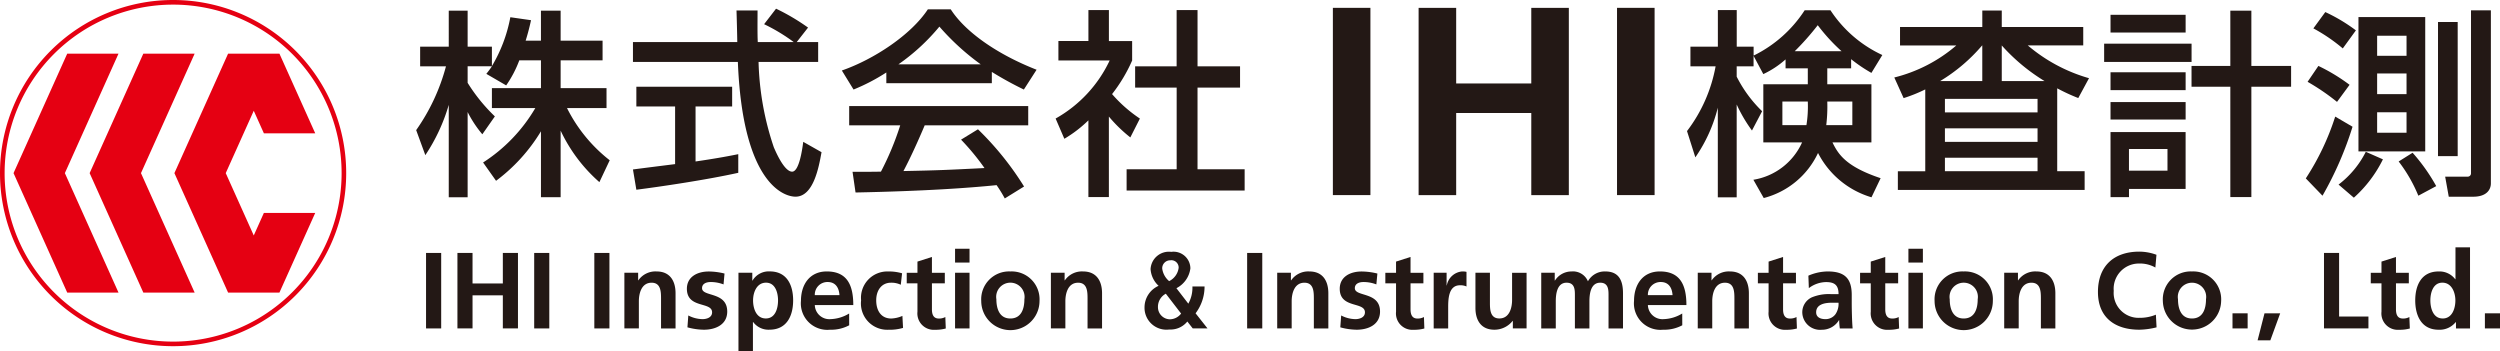
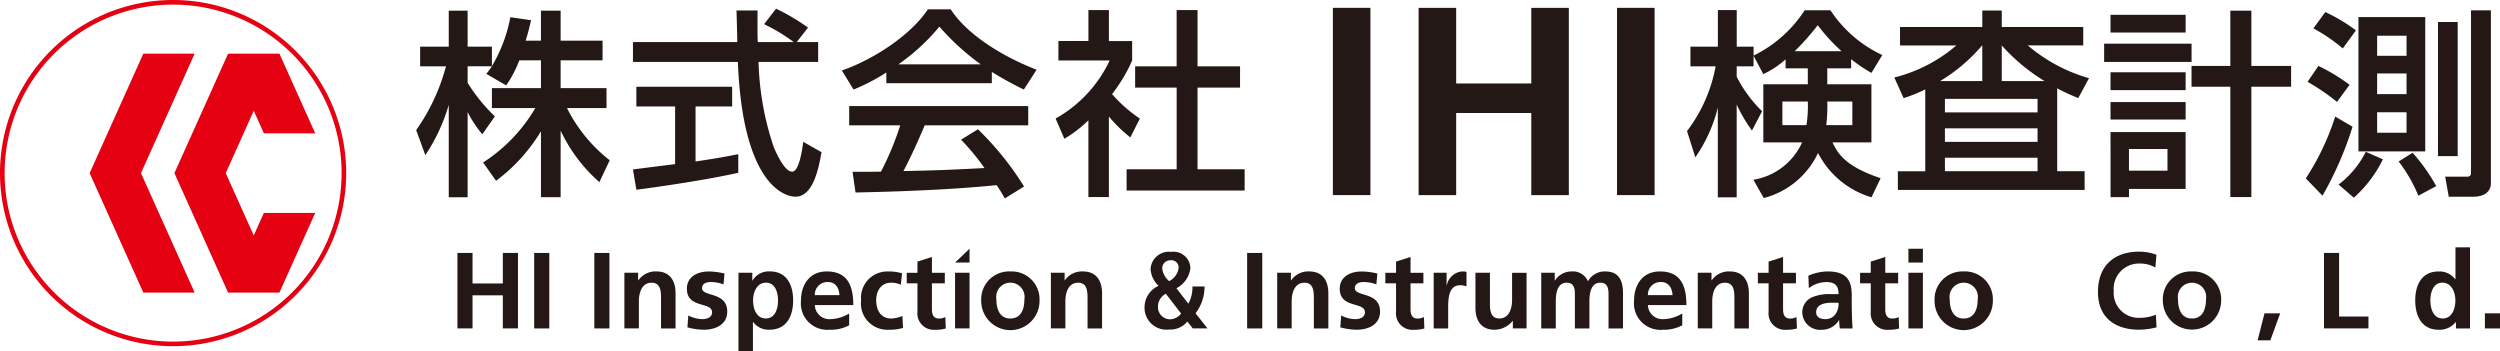
<svg xmlns="http://www.w3.org/2000/svg" id="グループ_101" data-name="グループ 101" width="244.086" height="34.283" viewBox="0 0 244.086 34.283">
  <defs>
    <clipPath id="clip-path">
      <rect id="長方形_73" data-name="長方形 73" width="244.086" height="34.283" fill="none" />
    </clipPath>
  </defs>
  <g id="グループ_49" data-name="グループ 49" transform="translate(0 0)" clip-path="url(#clip-path)">
    <path id="パス_148" data-name="パス 148" d="M36.234,5.522a11.02,11.02,0,0,1-1.28,2.444L33.015,6.84c.154-.194.368-.464.545-.738H31.19V7.716a16.851,16.851,0,0,0,2.659,3.277L32.625,12.74a11.1,11.1,0,0,1-1.435-2.173v8.322H29.347V9.867a17.766,17.766,0,0,1-2.287,4.91l-.894-2.444a19.486,19.486,0,0,0,2.91-6.23H26.553V4.183h2.794V.672H31.19V4.183h2.37v1.9a14.5,14.5,0,0,0,1.8-4.772l2.019.29c-.116.544-.272,1.185-.525,2h1.494V.672H40.27V3.6h4.095V5.522H40.27V8.236h4.48v1.941H40.891a14.912,14.912,0,0,0,4.171,5.1l-1.008,2.135a15.4,15.4,0,0,1-3.784-5.03v6.5H38.349V12.448a16.945,16.945,0,0,1-4.384,4.833L32.7,15.494a15.828,15.828,0,0,0,5.1-5.317H33.56V8.236h4.789V5.522Z" transform="translate(14.467 0.371)" fill="#231815" />
    <path id="パス_149" data-name="パス 149" d="M39.795,16.243c1.05-.138,3.668-.466,4.115-.522V10.092H40.127V8.169H49.48v1.922H45.907v5.373c2.233-.326,3.416-.562,4.171-.714v1.82c-3.162.7-7.662,1.36-9.951,1.652ZM55.784,3.806h2.093v1.94H52.058a28.145,28.145,0,0,0,1.494,8.344c.1.211.972,2.368,1.784,2.368.66,0,.972-2.02,1.085-2.912l1.786,1.011c-.269,1.492-.792,4.343-2.541,4.343-1.165,0-5.163-1.335-5.628-13.155H39.795V3.806H49.98c0-.427-.057-2.579-.075-3.086H51.96c0,1.205-.019,2.311.022,3.086h3.511A17.47,17.47,0,0,0,52.6,2.06L53.766.546a20.721,20.721,0,0,1,3.124,1.845Z" transform="translate(22.003 0.302)" fill="#231815" />
    <path id="パス_150" data-name="パス 150" d="M66.489,5.958a23.8,23.8,0,0,1-4.036-3.683,19.967,19.967,0,0,1-4,3.683Zm2.348,13.094a12.836,12.836,0,0,0-.8-1.3c-2.655.272-7.005.584-13.771.719l-.292-2.017c.407,0,2.173,0,2.773-.02a28.186,28.186,0,0,0,1.882-4.52H53.645V10.03H71.126v1.885H61.018c-.662,1.572-1.416,3.221-2.075,4.463,3.626-.076,4.033-.1,7.914-.293a23.378,23.378,0,0,0-2.289-2.773L66.219,12.3a29.253,29.253,0,0,1,4.5,5.587ZM57.272,6.753a19.022,19.022,0,0,1-3.2,1.666L52.929,6.561c3.123-1.087,6.75-3.472,8.4-5.976h2.23c1.416,2.208,4.541,4.4,8.384,5.9L70.7,8.419A33.733,33.733,0,0,1,67.573,6.7V7.8h-10.3Z" transform="translate(29.264 0.323)" fill="#231815" />
    <path id="パス_151" data-name="パス 151" d="M78.184.634h2.041V6.125h4.151V8.2H80.224v7.974h4.6v2.078H73.3V16.174h4.887V8.2H74.132V6.125h4.051ZM71.569,18.893h-2V11.4a12.32,12.32,0,0,1-2.348,1.8l-.853-1.977a12.681,12.681,0,0,0,5.277-5.667H66.641v-1.9h2.93V.634h2V3.659H73.84v1.9a15.207,15.207,0,0,1-1.96,3.277,13.43,13.43,0,0,0,2.716,2.39l-.933,1.84a14.089,14.089,0,0,1-2.095-2.036Z" transform="translate(36.696 0.35)" fill="#231815" />
    <rect id="長方形_65" data-name="長方形 65" width="3.666" height="18.282" transform="translate(130.134 0.766)" fill="#231815" />
    <path id="パス_152" data-name="パス 152" d="M89.191.493h3.668V7.879h7.333V.493h3.666V18.776h-3.666V10.76H92.859v8.016H89.191Z" transform="translate(49.314 0.273)" fill="#231815" />
    <rect id="長方形_66" data-name="長方形 66" width="3.668" height="18.282" transform="translate(157.877 0.766)" fill="#231815" />
    <path id="パス_153" data-name="パス 153" d="M122.208,11.866V9.56h-2.446a15.572,15.572,0,0,1-.1,2.306Zm-1.05-7.215a17.975,17.975,0,0,1-2.328-2.542,25.424,25.424,0,0,1-2.249,2.542Zm-3.432,7.215a11.585,11.585,0,0,0,.134-2.306h-2.482v2.306Zm-2.037-6.418a9,9,0,0,1-2.173,1.435L112.564,5.1V6.124h-1.648V7.134a12.587,12.587,0,0,0,2.483,3.374l-.991,1.884a14.362,14.362,0,0,1-1.492-2.542v9.063h-1.842V10.16a14.77,14.77,0,0,1-2.194,4.851l-.814-2.564a14.778,14.778,0,0,0,2.792-6.323H106.4V4.205h2.679V.635h1.842v3.57h1.648v.871A12.463,12.463,0,0,0,117.552.654h2.522a12.16,12.16,0,0,0,5.062,4.367L124.07,6.767a14.8,14.8,0,0,1-1.98-1.34V6.32h-2.328V7.873h4.308v5.682h-3.8c.584,1.224,1.4,2.385,4.7,3.492l-.893,1.865a8.6,8.6,0,0,1-5.219-4.328,8.077,8.077,0,0,1-5.3,4.4L112.546,17.2a6.32,6.32,0,0,0,4.755-3.646h-3.784V7.873h4.343V6.32h-2.171Z" transform="translate(58.644 0.351)" fill="#231815" />
    <path id="パス_154" data-name="パス 154" d="M133.765,7.547a18.489,18.489,0,0,1-4.173-3.474V7.547Zm-9.723,8.806h9.044v-1.32h-9.044Zm0-2.87h9.044V12.165h-9.044Zm0-2.871h9.044V9.291h-9.044Zm3.648-3.065V4.073h-.017a16.665,16.665,0,0,1-4.093,3.474Zm-5.567.817a14.936,14.936,0,0,1-2.113.851L119.1,7.2a14.722,14.722,0,0,0,6.053-3.126h-5.494V2.27h8.033V.66h1.9V2.27h7.955v1.8h-5.413a15.975,15.975,0,0,0,5.976,3.2l-1.048,1.938a18.258,18.258,0,0,1-2.056-.95v8.089h2.677V18.18H119.447V16.354h2.676Z" transform="translate(65.849 0.365)" fill="#231815" />
    <path id="パス_155" data-name="パス 155" d="M146.668,6.065h3.879V8.1h-3.879V18.872h-2.054V8.1h-3.788V6.065h3.788V.672h2.054ZM134.717,16.289h3.761V14.176h-3.761Zm-1.8-3.763h7.331v5.547h-5.528v.8h-1.8Zm0-2.93h7.333V11.3h-7.333Zm0-2.91h7.333V8.432h-7.333Zm0-5.609h7.333v1.73h-7.333Zm-.623,2.814h8.536V5.674h-8.536Z" transform="translate(73.143 0.371)" fill="#231815" />
    <path id="パス_156" data-name="パス 156" d="M161.1.648h1.94v16.9c0,.582-.388,1.3-1.727,1.3h-2.385l-.351-1.958h2.194a.321.321,0,0,0,.329-.312Zm-3.222,1.144H159.8V14.885h-1.923Zm-2.482,12.763a17.973,17.973,0,0,1,2.309,3.258l-1.747.936a14.4,14.4,0,0,0-1.921-3.34ZM151.935,12.6h2.871v-2h-2.871Zm0-3.767h2.871V6.816h-2.871Zm0-3.742h2.871V3.131h-2.871Zm-1.823-3.784h6.519V14.421h-6.519ZM152.5,15.2a12.3,12.3,0,0,1-2.839,3.744l-1.492-1.281a9.217,9.217,0,0,0,2.659-3.2ZM146.874.82a16.44,16.44,0,0,1,2.988,1.787L148.581,4.37a16.665,16.665,0,0,0-2.871-1.958ZM146.2,6.078a17.974,17.974,0,0,1,3.044,1.845L148.019,9.59a21.982,21.982,0,0,0-2.874-1.961Zm3.334,5.938A33.36,33.36,0,0,1,146.6,18.75l-1.629-1.69a24.77,24.77,0,0,0,2.871-6.035Z" transform="translate(80.155 0.358)" fill="#231815" />
-     <rect id="長方形_67" data-name="長方形 67" width="1.478" height="7.37" transform="translate(41.597 24.696)" fill="#231815" />
    <path id="パス_157" data-name="パス 157" d="M28.76,15.9h1.475V18.88h2.958V15.9H34.67v7.37H33.193v-3.23H30.235v3.23H28.76Z" transform="translate(15.901 8.793)" fill="#231815" />
    <rect id="長方形_68" data-name="長方形 68" width="1.475" height="7.37" transform="translate(52.156 24.696)" fill="#231815" />
    <rect id="長方形_69" data-name="長方形 69" width="1.475" height="7.37" transform="translate(58.027 24.696)" fill="#231815" />
    <path id="パス_158" data-name="パス 158" d="M39.256,17.193H40.6v.741h.02a2.03,2.03,0,0,1,1.786-.867c1.287,0,1.846.908,1.846,2.132v3.432H42.835v-2.9c0-.666-.011-1.564-.921-1.564-1.022,0-1.244,1.109-1.244,1.8v2.662H39.256Z" transform="translate(21.705 9.436)" fill="#231815" />
    <path id="パス_159" data-name="パス 159" d="M46.765,18.333A3.473,3.473,0,0,0,45.5,18.1c-.379,0-.832.138-.832.6,0,.87,2.458.318,2.458,2.283,0,1.267-1.129,1.773-2.28,1.773a6.242,6.242,0,0,1-1.606-.234l.085-1.158a3.1,3.1,0,0,0,1.393.359c.36,0,.93-.137.93-.666,0-1.068-2.461-.339-2.461-2.3,0-1.171,1.026-1.686,2.134-1.686a6.529,6.529,0,0,1,1.54.2Z" transform="translate(23.877 9.436)" fill="#231815" />
    <path id="パス_160" data-name="パス 160" d="M46.429,17.193H47.78v.77H47.8a1.839,1.839,0,0,1,1.688-.9c1.668,0,2.28,1.331,2.28,2.828s-.612,2.862-2.309,2.862a1.86,1.86,0,0,1-1.595-.748h-.022v2.839H46.429Zm1.426,2.7c0,.77.3,1.764,1.244,1.764s1.194-1.014,1.194-1.764c0-.727-.252-1.73-1.172-1.73s-1.266.967-1.266,1.73" transform="translate(25.67 9.436)" fill="#231815" />
    <path id="パス_161" data-name="パス 161" d="M55.067,22.322a3.713,3.713,0,0,1-1.87.433,2.582,2.582,0,0,1-2.839-2.819c0-1.572.834-2.87,2.523-2.87,2.017,0,2.586,1.381,2.586,3.28H51.71a1.423,1.423,0,0,0,1.553,1.376,3.7,3.7,0,0,0,1.8-.55Zm-.949-2.943c-.043-.689-.36-1.28-1.154-1.28a1.233,1.233,0,0,0-1.255,1.28Z" transform="translate(27.843 9.436)" fill="#231815" />
    <path id="パス_162" data-name="パス 162" d="M58.014,18.366a2.109,2.109,0,0,0-.961-.2c-.879,0-1.438.7-1.438,1.721,0,1,.475,1.775,1.467,1.775a3,3,0,0,0,1.09-.255l.062,1.172a4.588,4.588,0,0,1-1.413.179,2.568,2.568,0,0,1-2.682-2.871,2.571,2.571,0,0,1,2.628-2.819,4.646,4.646,0,0,1,1.373.179Z" transform="translate(29.934 9.436)" fill="#231815" />
    <path id="パス_163" data-name="パス 163" d="M58.055,18.731H57.008V17.7h1.047V16.608l1.413-.452V17.7h1.258v1.034H59.468v2.534c0,.466.126.9.668.9a1.26,1.26,0,0,0,.641-.148l.043,1.12a3.694,3.694,0,0,1-1.045.126A1.6,1.6,0,0,1,58.055,21.5Z" transform="translate(31.52 8.932)" fill="#231815" />
-     <path id="パス_164" data-name="パス 164" d="M60.047,23.419H61.46V17.982H60.047Zm0-6.431H61.46V15.639H60.047Z" transform="translate(33.2 8.647)" fill="#231815" />
+     <path id="パス_164" data-name="パス 164" d="M60.047,23.419H61.46V17.982H60.047Zm0-6.431H61.46V15.639Z" transform="translate(33.2 8.647)" fill="#231815" />
    <path id="パス_165" data-name="パス 165" d="M64.533,17.067a2.724,2.724,0,0,1,2.85,2.884,2.845,2.845,0,0,1-5.69,0,2.721,2.721,0,0,1,2.84-2.884m0,4.593c1.087,0,1.373-.972,1.373-1.882a1.387,1.387,0,1,0-2.736,0c0,.9.287,1.882,1.363,1.882" transform="translate(34.11 9.436)" fill="#231815" />
    <path id="パス_166" data-name="パス 166" d="M66.072,17.193h1.34v.741h.022a2.028,2.028,0,0,1,1.783-.867c1.289,0,1.85.908,1.85,2.132v3.432H69.651v-2.9c0-.666-.011-1.564-.921-1.564-1.022,0-1.244,1.109-1.244,1.8v2.662H66.072Z" transform="translate(36.531 9.436)" fill="#231815" />
    <path id="パス_167" data-name="パス 167" d="M76.139,22.635a2.106,2.106,0,0,1-1.761.781,2.138,2.138,0,0,1-2.419-2.143,2.307,2.307,0,0,1,1.374-2.123,2.429,2.429,0,0,1-.783-1.635,1.791,1.791,0,0,1,2.016-1.68,1.645,1.645,0,0,1,1.871,1.607,2.532,2.532,0,0,1-1.365,1.941l1.163,1.509a3.194,3.194,0,0,0,.4-1.68H77.82a4.311,4.311,0,0,1-.877,2.621l1.166,1.477H76.667Zm-2.1-2.714a1.442,1.442,0,0,0-.769,1.3,1.188,1.188,0,0,0,1.16,1.2,1.41,1.41,0,0,0,1.1-.561ZM74.5,16.66a.779.779,0,0,0-.814.8,1.929,1.929,0,0,0,.676,1.233,1.691,1.691,0,0,0,.929-1.3.716.716,0,0,0-.79-.738" transform="translate(39.786 8.755)" fill="#231815" />
    <rect id="長方形_70" data-name="長方形 70" width="1.477" height="7.37" transform="translate(121.764 24.696)" fill="#231815" />
    <path id="パス_168" data-name="パス 168" d="M80.3,17.193h1.339v.741h.023a2.026,2.026,0,0,1,1.783-.867c1.289,0,1.848.908,1.848,2.132v3.432H83.878v-2.9c0-.666-.008-1.564-.918-1.564-1.023,0-1.247,1.109-1.247,1.8v2.662H80.3Z" transform="translate(44.399 9.436)" fill="#231815" />
    <path id="パス_169" data-name="パス 169" d="M87.809,18.333a3.479,3.479,0,0,0-1.267-.233c-.379,0-.834.138-.834.6,0,.87,2.46.318,2.46,2.283,0,1.267-1.131,1.773-2.28,1.773a6.221,6.221,0,0,1-1.6-.234l.085-1.158a3.094,3.094,0,0,0,1.391.359c.36,0,.93-.137.93-.666,0-1.068-2.46-.339-2.46-2.3,0-1.171,1.025-1.686,2.131-1.686a6.558,6.558,0,0,1,1.544.2Z" transform="translate(46.571 9.436)" fill="#231815" />
    <path id="パス_170" data-name="パス 170" d="M88.145,18.731H87.1V17.7h1.045V16.608l1.415-.452V17.7h1.256v1.034H89.56v2.534c0,.466.127.9.665.9a1.268,1.268,0,0,0,.644-.148l.04,1.12a3.675,3.675,0,0,1-1.044.126A1.6,1.6,0,0,1,88.145,21.5Z" transform="translate(48.157 8.932)" fill="#231815" />
    <path id="パス_171" data-name="パス 171" d="M90.139,17.193H91.4v1.236h.02a1.665,1.665,0,0,1,1.489-1.362,1.639,1.639,0,0,1,.433.04v1.427a1.443,1.443,0,0,0-.637-.118c-1.151,0-1.151,1.436-1.151,2.219v2H90.139Z" transform="translate(49.838 9.436)" fill="#231815" />
    <path id="パス_172" data-name="パス 172" d="M97.758,22.584h-1.34v-.738H96.4a2.274,2.274,0,0,1-1.784.865c-1.289,0-1.85-.908-1.85-2.132v-3.43H94.18v2.9c0,.663.009,1.562.919,1.562,1.022,0,1.244-1.109,1.244-1.8v-2.66h1.415Z" transform="translate(51.288 9.481)" fill="#231815" />
    <path id="パス_173" data-name="パス 173" d="M96.9,17.193h1.318v.762h.02a1.915,1.915,0,0,1,1.615-.888,1.584,1.584,0,0,1,1.606.961,1.866,1.866,0,0,1,1.7-.961c1.343,0,1.724.918,1.724,2.132v3.432H103.47V19.392c0-.509,0-1.227-.812-1.227-.94,0-1.054,1.12-1.054,1.825v2.641h-1.418V19.392c0-.509,0-1.227-.812-1.227-.938,0-1.054,1.12-1.054,1.825v2.641H96.9Z" transform="translate(53.578 9.436)" fill="#231815" />
    <path id="パス_174" data-name="パス 174" d="M107.446,22.322a3.713,3.713,0,0,1-1.87.433,2.583,2.583,0,0,1-2.84-2.819c0-1.572.835-2.87,2.527-2.87,2.016,0,2.586,1.381,2.586,3.28h-3.76a1.424,1.424,0,0,0,1.553,1.376,3.687,3.687,0,0,0,1.8-.55Zm-.95-2.943c-.042-.689-.36-1.28-1.151-1.28a1.234,1.234,0,0,0-1.256,1.28Z" transform="translate(56.802 9.436)" fill="#231815" />
    <path id="パス_175" data-name="パス 175" d="M106.742,17.193h1.342v.741h.02a2.029,2.029,0,0,1,1.784-.867c1.287,0,1.846.908,1.846,2.132v3.432h-1.413v-2.9c0-.666-.011-1.564-.919-1.564-1.023,0-1.245,1.109-1.245,1.8v2.662h-1.415Z" transform="translate(59.017 9.436)" fill="#231815" />
    <path id="パス_176" data-name="パス 176" d="M111.569,18.731h-1.047V17.7h1.047V16.608l1.413-.452V17.7h1.258v1.034h-1.258v2.534c0,.466.127.9.666.9a1.276,1.276,0,0,0,.644-.148l.042,1.12a3.7,3.7,0,0,1-1.045.126,1.6,1.6,0,0,1-1.721-1.764Z" transform="translate(61.107 8.932)" fill="#231815" />
    <path id="パス_177" data-name="パス 177" d="M113.909,17.479a4.837,4.837,0,0,1,1.89-.412c1.658,0,2.343.685,2.343,2.291v.7c0,.55.011.961.022,1.362s.03.792.064,1.214H116.98a6.09,6.09,0,0,1-.064-.812h-.02a1.942,1.942,0,0,1-1.679.938,1.737,1.737,0,0,1-1.9-1.615,1.6,1.6,0,0,1,.932-1.551,4.335,4.335,0,0,1,1.828-.315h.778c0-.876-.388-1.174-1.221-1.174a2.855,2.855,0,0,0-1.68.59Zm1.655,4.244a1.2,1.2,0,0,0,.994-.486,1.793,1.793,0,0,0,.294-1.118h-.609c-.637,0-1.575.106-1.575.938,0,.464.391.666.9.666" transform="translate(62.651 9.436)" fill="#231815" />
    <path id="パス_178" data-name="パス 178" d="M117.991,18.731h-1.044V17.7h1.044V16.608l1.415-.452V17.7h1.258v1.034h-1.258v2.534c0,.466.129.9.668.9a1.262,1.262,0,0,0,.643-.148l.042,1.12a3.694,3.694,0,0,1-1.045.126,1.6,1.6,0,0,1-1.722-1.764Z" transform="translate(64.66 8.932)" fill="#231815" />
    <path id="パス_179" data-name="パス 179" d="M119.987,23.419H121.4V17.982h-1.413Zm0-6.431H121.4V15.639h-1.413Z" transform="translate(66.34 8.647)" fill="#231815" />
    <path id="パス_180" data-name="パス 180" d="M124.472,17.067a2.722,2.722,0,0,1,2.848,2.884,2.844,2.844,0,0,1-5.688,0,2.721,2.721,0,0,1,2.84-2.884m0,4.593c1.087,0,1.37-.972,1.37-1.882a1.385,1.385,0,1,0-2.732,0c0,.9.286,1.882,1.362,1.882" transform="translate(67.25 9.436)" fill="#231815" />
-     <path id="パス_181" data-name="パス 181" d="M126.009,17.193h1.343v.741h.02a2.029,2.029,0,0,1,1.784-.867c1.289,0,1.848.908,1.848,2.132v3.432h-1.413v-2.9c0-.666-.011-1.564-.921-1.564-1.023,0-1.245,1.109-1.245,1.8v2.662h-1.416Z" transform="translate(69.67 9.436)" fill="#231815" />
    <path id="パス_182" data-name="パス 182" d="M137.626,23.213a7.45,7.45,0,0,1-1.679.231c-2.384,0-4.044-1.191-4.044-3.683,0-2.523,1.542-3.94,4.044-3.94a4.906,4.906,0,0,1,1.668.307l-.106,1.245a3.036,3.036,0,0,0-1.593-.39,2.461,2.461,0,0,0-2.471,2.669,2.431,2.431,0,0,0,2.5,2.632,4.111,4.111,0,0,0,1.615-.307Z" transform="translate(72.929 8.747)" fill="#231815" />
    <path id="パス_183" data-name="パス 183" d="M138.824,17.067a2.724,2.724,0,0,1,2.851,2.884,2.846,2.846,0,0,1-5.691,0,2.721,2.721,0,0,1,2.84-2.884m0,4.593c1.087,0,1.373-.972,1.373-1.882a1.386,1.386,0,1,0-2.735,0c0,.9.286,1.882,1.362,1.882" transform="translate(75.185 9.436)" fill="#231815" />
-     <rect id="長方形_71" data-name="長方形 71" width="1.477" height="1.475" transform="translate(217.969 30.591)" fill="#231815" />
    <path id="パス_184" data-name="パス 184" d="M142.615,19.7h1.531l-.961,2.637h-1.244Z" transform="translate(78.479 10.891)" fill="#231815" />
    <path id="パス_185" data-name="パス 185" d="M146.115,15.9h1.475v6.208h2.864v1.162h-4.339Z" transform="translate(80.787 8.793)" fill="#231815" />
-     <path id="パス_186" data-name="パス 186" d="M150.1,18.731h-1.045V17.7H150.1V16.608l1.415-.452V17.7h1.255v1.034h-1.255v2.534c0,.466.126.9.668.9a1.25,1.25,0,0,0,.64-.148l.045,1.12a3.706,3.706,0,0,1-1.047.126A1.6,1.6,0,0,1,150.1,21.5Z" transform="translate(82.414 8.932)" fill="#231815" />
    <path id="パス_187" data-name="パス 187" d="M155.826,22.856H155.8a2.021,2.021,0,0,1-1.668.739c-1.668,0-2.281-1.373-2.281-2.86s.613-2.829,2.281-2.829a1.928,1.928,0,0,1,1.626.761h.022V15.551H157.2v7.918h-1.37Zm-1.3-.357c.939,0,1.245-.992,1.245-1.764S155.413,19,154.5,19s-1.172,1-1.172,1.731c0,.748.264,1.764,1.193,1.764" transform="translate(83.959 8.598)" fill="#231815" />
    <rect id="長方形_72" data-name="長方形 72" width="1.475" height="1.475" transform="translate(242.611 30.591)" fill="#231815" />
    <path id="パス_188" data-name="パス 188" d="M16.9,33.353A16.451,16.451,0,1,1,33.353,16.9,16.452,16.452,0,0,1,16.9,33.353M16.9,0A16.9,16.9,0,1,0,33.8,16.9,16.9,16.9,0,0,0,16.9,0" transform="translate(0 0)" fill="#e50012" />
-     <path id="パス_189" data-name="パス 189" d="M11.1,3.374H6.093L.851,15.038,6.093,26.7H11.1L5.863,15.038Z" transform="translate(0.47 1.865)" fill="#e50012" />
    <path id="パス_190" data-name="パス 190" d="M15.888,3.374H10.877L5.636,15.038,10.877,26.7h5.011L10.648,15.038Z" transform="translate(3.116 1.865)" fill="#e50012" />
    <path id="パス_191" data-name="パス 191" d="M18.713,21.125l-2.736-6.087L18.713,8.95l.988,2.2h5.013L21.219,3.374H16.206L10.965,15.038,16.206,26.7h5.013l3.494-7.775H19.7Z" transform="translate(6.063 1.865)" fill="#e50012" />
  </g>
</svg>